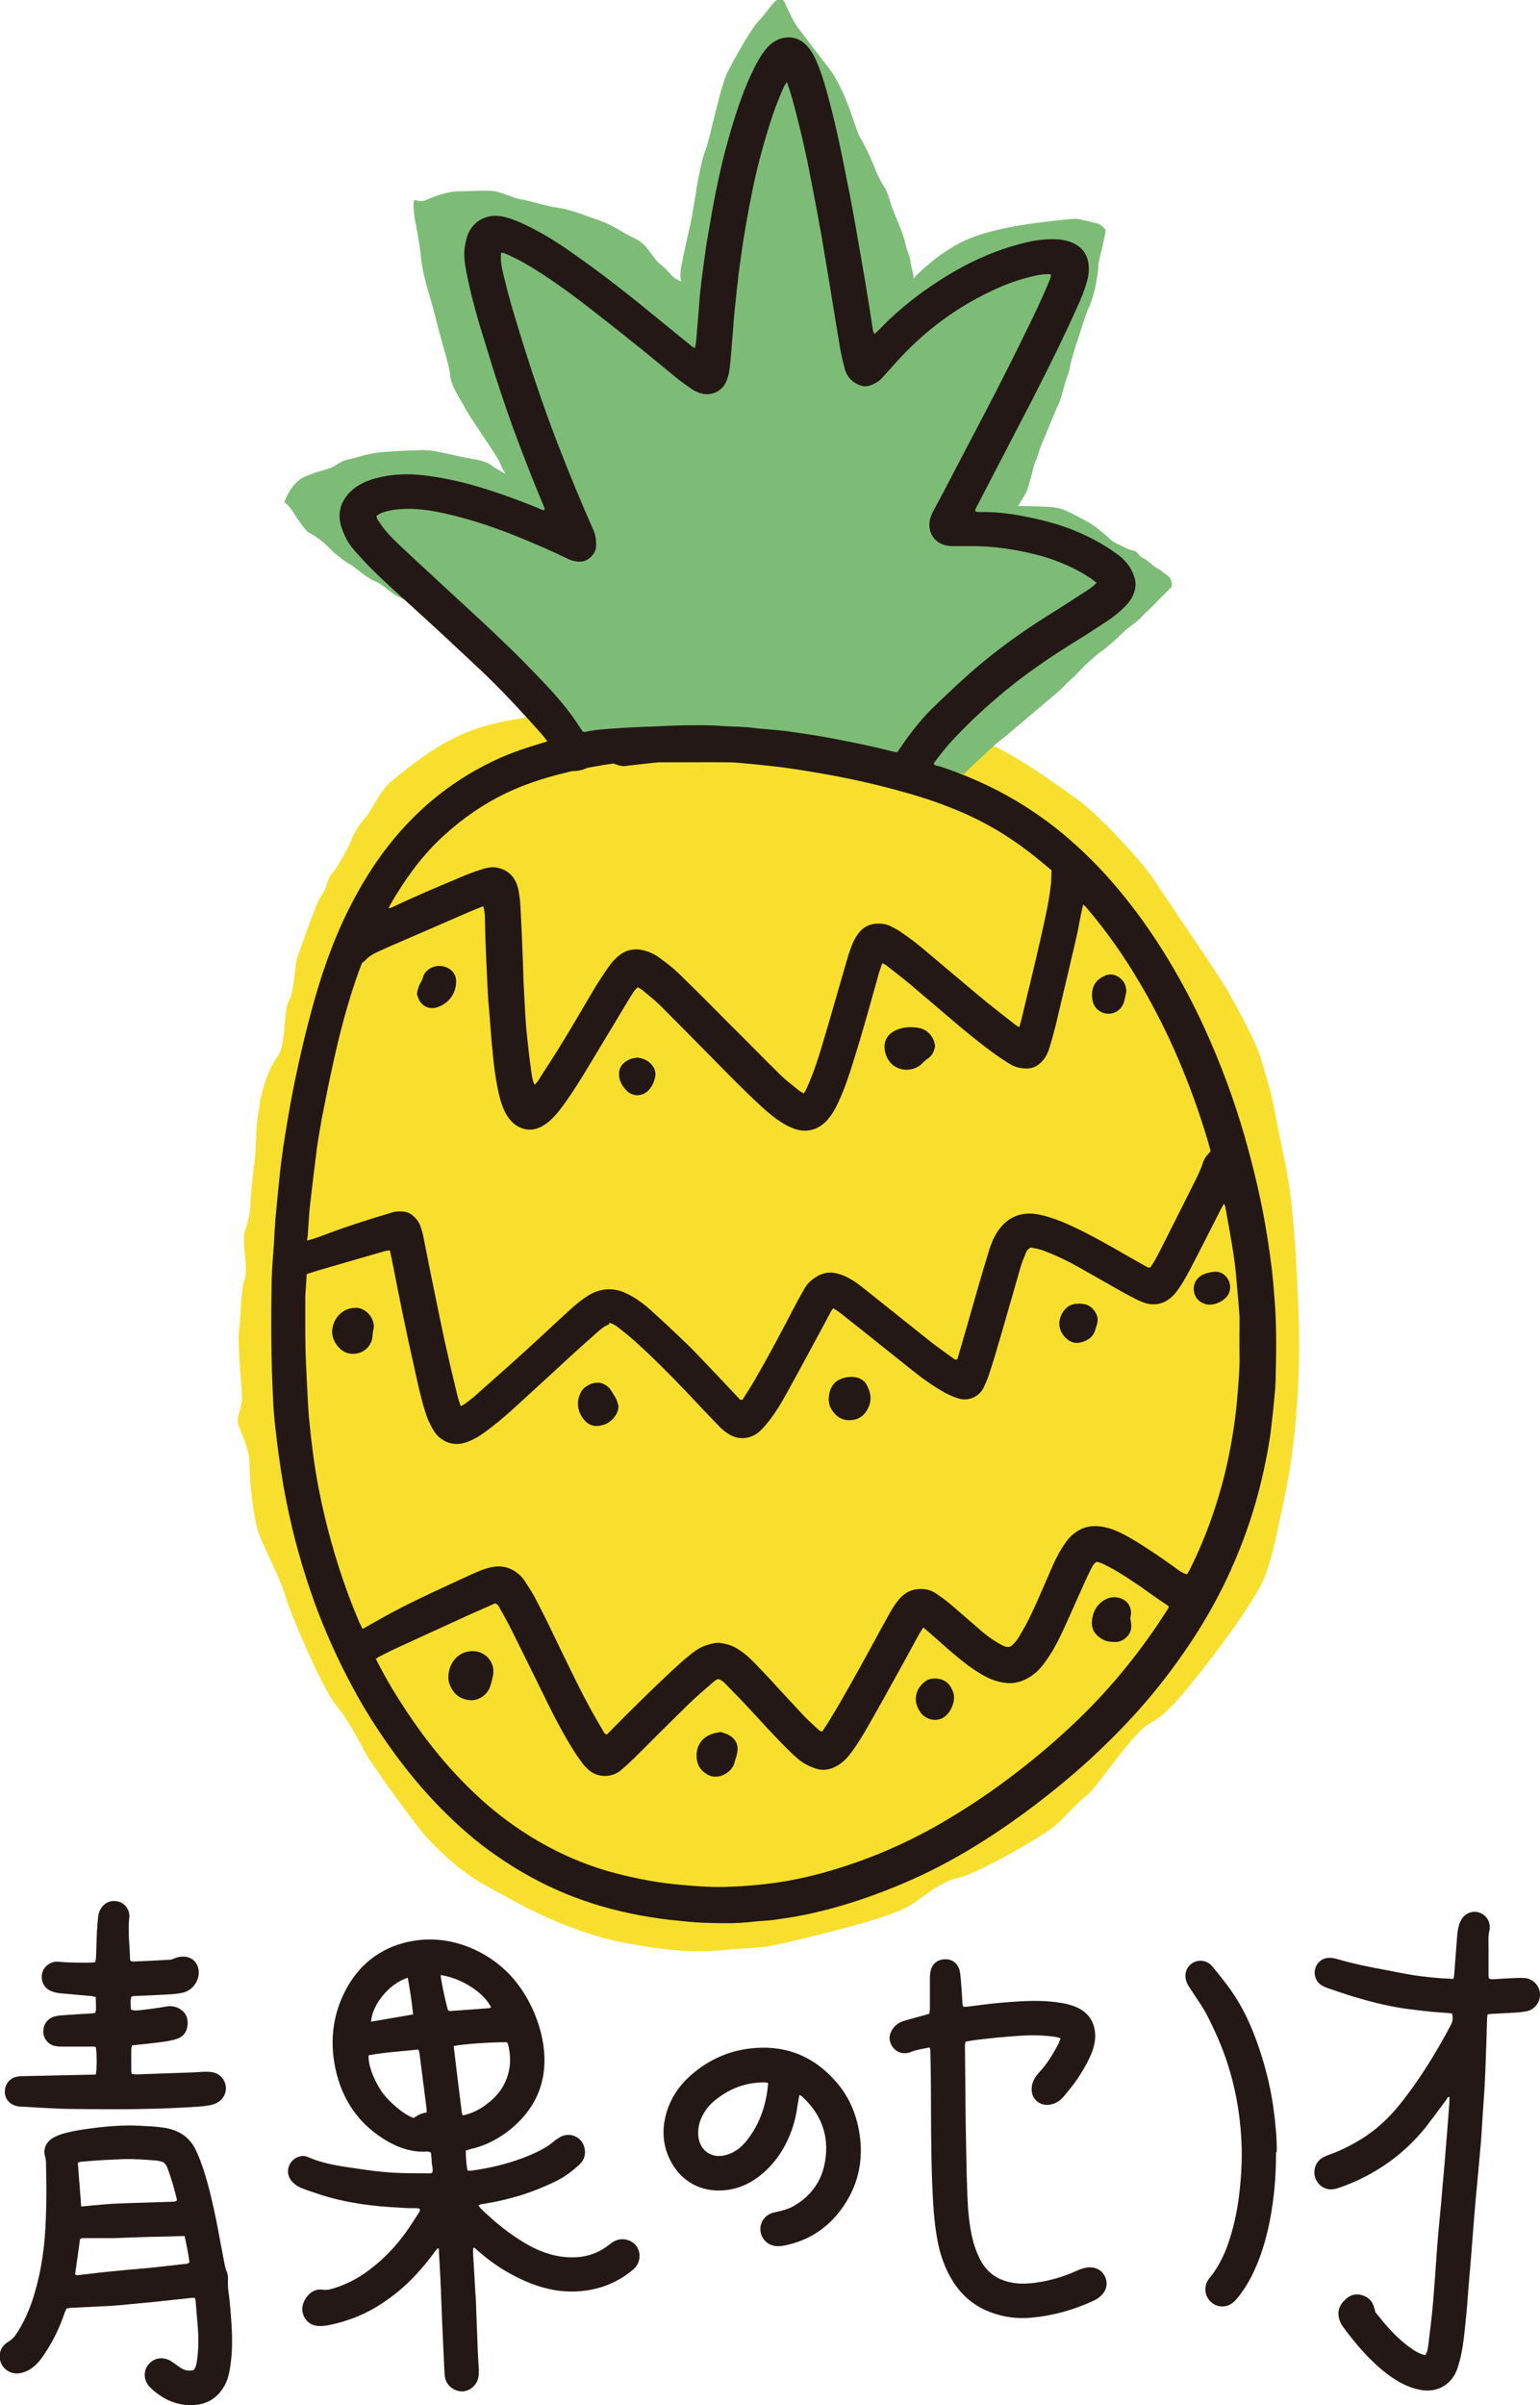
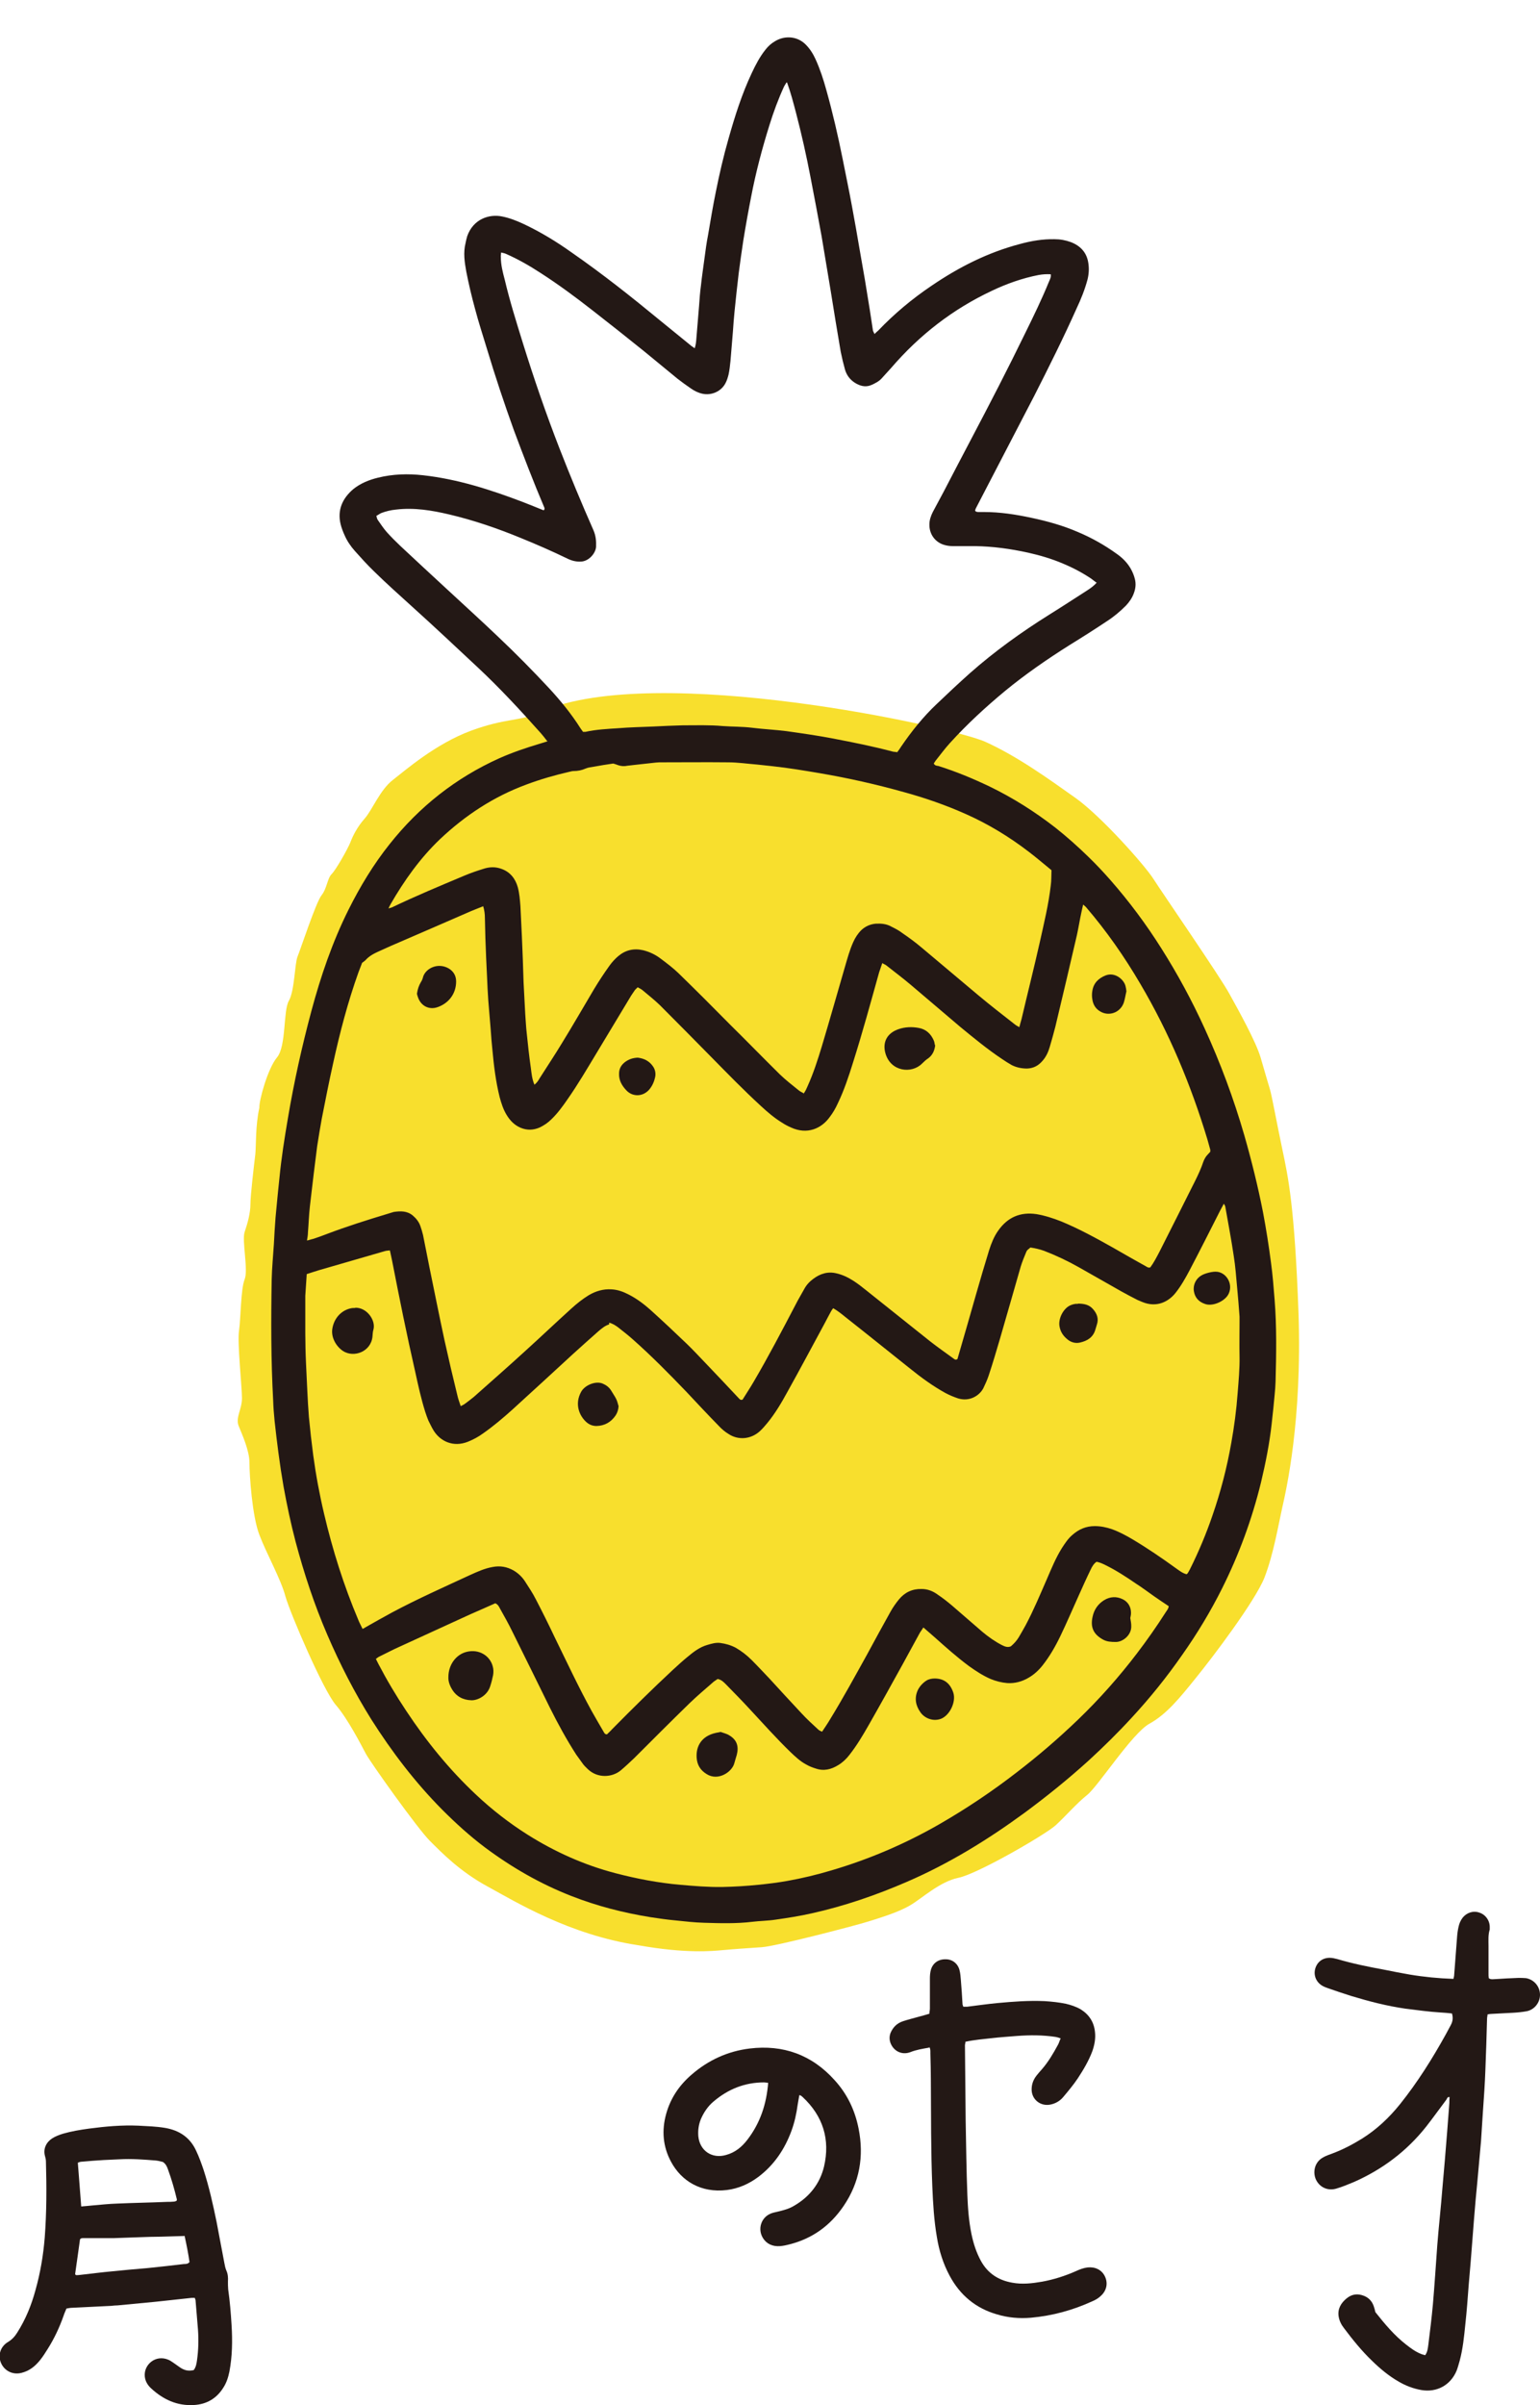
<svg xmlns="http://www.w3.org/2000/svg" id="_レイヤー_2" data-name="レイヤー_2" viewBox="0 0 63.71 99.44">
  <defs>
    <style>
      .cls-1 {
        fill: #231815;
      }

      .cls-2 {
        fill: #7dbc76;
      }

      .cls-3 {
        fill: #f8df2d;
      }
    </style>
  </defs>
  <g id="_レイヤー_1-2" data-name="レイヤー_1">
    <g>
-       <path class="cls-1" d="M19.27,88.93c0,.28.02.55.07.82.11,0,.21,0,.3-.02.79-.12,1.55-.31,2.28-.62.35-.15.68-.31.98-.56.09-.08.19-.14.29-.2.42-.21.85.02.97.39.1.3.02.57-.21.78-.28.25-.58.48-.92.65-.47.23-.96.43-1.46.59-.53.16-1.07.29-1.62.37-.05,0-.09.03-.16.05.03.05.05.08.08.11.57.57,1.19,1.07,1.89,1.48.43.25.89.44,1.38.52.74.12,1.44.01,2.05-.47.07-.05.14-.11.22-.15.3-.16.67-.09.89.16.21.26.21.64,0,.9-.05.06-.11.11-.17.16-.65.53-1.4.8-2.23.85-.84.05-1.63-.16-2.38-.52-.64-.3-1.22-.69-1.75-1.16-.05-.04-.09-.08-.14-.12,0,0-.02,0-.05,0,0,.07-.02.13-.01.19.03.52.06,1.05.09,1.57,0,.08.01.16.02.24.03.7.05,1.4.08,2.11.01.31.03.61.05.92,0,.14,0,.28-.04.41-.11.32-.42.53-.73.49-.34-.04-.61-.3-.64-.64-.03-.39-.04-.77-.06-1.16-.04-.8-.07-1.6-.1-2.4-.02-.51-.05-1.03-.08-1.54,0-.06,0-.12-.01-.17-.08,0-.1.07-.14.11-.25.35-.53.69-.83,1.01-.42.45-.89.84-1.41,1.18-.69.45-1.44.74-2.24.89-.12.02-.26.03-.39.02-.43-.03-.72-.46-.61-.88.05-.17.14-.32.28-.45.15-.13.32-.2.52-.17.2.03.37-.02.55-.08.49-.16.95-.4,1.36-.71.61-.45,1.13-.99,1.57-1.61.18-.25.34-.51.51-.77.03-.05.07-.1.04-.18-.04,0-.08-.02-.13-.02-.22,0-.44,0-.65-.02-1.12-.05-2.23-.19-3.3-.53-.24-.08-.49-.16-.73-.25-.17-.06-.32-.15-.45-.28-.37-.39-.14-.93.27-1.05.13-.04.25-.04.38.02.66.29,1.37.38,2.07.48.46.07.92.13,1.39.16.52.03,1.05.03,1.57.03.03,0,.06-.01.1-.02.05-.14-.01-.29-.02-.43,0-.14-.02-.27-.03-.39-.07-.08-.15-.06-.21-.06-.55.03-1.05-.13-1.53-.39-1.21-.68-1.94-1.72-2.22-3.07-.24-1.17-.09-2.29.49-3.33.6-1.06,1.52-1.71,2.72-1.92.96-.16,1.89.01,2.76.46.9.47,1.57,1.16,2.04,2.05.28.53.48,1.09.58,1.68.25,1.5-.23,2.73-1.43,3.67-.47.36-.99.62-1.57.75-.06.01-.11.04-.2.06M19.14,87.46s.07,0,.11-.02c.32-.08.61-.23.87-.43.44-.32.75-.72.9-1.25.12-.41.1-.82,0-1.23,0-.04-.04-.06-.05-.09-.61-.01-1.89.08-2.2.16.11.93.22,1.86.34,2.78,0,.02.02.03.03.06M17.65,87.33s0-.08,0-.12c-.1-.78-.2-1.57-.3-2.35,0-.04-.03-.07-.05-.12-.69.08-1.38.11-2.05.24-.03.37.2.99.52,1.47.31.46.96,1,1.34,1.12.09-.05.17-.11.26-.15.09-.04.18-.06.29-.08M15.34,83.59c.6-.1,1.16-.2,1.75-.3-.05-.52-.13-1.01-.22-1.52-.44.15-.77.42-1.05.76-.26.31-.45.72-.47,1.06M18.23,81.67c.02.25.21,1.16.31,1.46.03,0,.05.02.08.02.54-.04,1.08-.08,1.62-.12.03,0,.05-.02.08-.03-.31-.62-1.22-1.21-2.1-1.34" />
      <path class="cls-1" d="M60.07,83.25c-.16-.02-.31-.03-.47-.04-.49-.03-.98-.1-1.47-.16-.76-.11-1.49-.3-2.22-.52-.32-.1-.64-.21-.96-.32-.09-.03-.19-.07-.27-.12-.25-.16-.35-.45-.26-.72.09-.27.32-.43.61-.42.1,0,.2.03.29.05.64.19,1.29.32,1.94.44.35.07.7.14,1.05.2.6.1,1.2.16,1.82.18.01-.06.03-.11.03-.17.04-.52.08-1.05.12-1.57.01-.14.03-.28.06-.41.03-.14.08-.26.17-.38.17-.21.44-.3.69-.21.26.08.44.34.43.61,0,.03,0,.06,0,.09-.07.22-.05.45-.05.68,0,.38,0,.75,0,1.13,0,.07,0,.14.01.2.09.07.18.04.27.04.32-.02.63-.04.95-.05.11,0,.22,0,.32.01.34.06.58.35.58.69,0,.32-.23.62-.56.68-.17.03-.35.05-.53.06-.32.02-.63.03-.95.05-.04,0-.08.01-.13.02,0,.06-.02.11-.02.17-.02.71-.04,1.43-.07,2.14-.02.56-.06,1.13-.1,1.69-.03.41-.05.83-.08,1.24-.05.55-.1,1.1-.15,1.66-.05.52-.1,1.04-.14,1.57-.02.26-.04.51-.06.77-.05.65-.1,1.3-.16,1.95-.04.54-.08,1.09-.14,1.63-.05.5-.1,1-.23,1.49-.04.14-.08.29-.13.42-.25.6-.82.91-1.46.8-.34-.06-.65-.18-.94-.35-.4-.23-.75-.52-1.08-.84-.44-.42-.82-.89-1.18-1.37-.11-.14-.19-.3-.22-.48-.05-.32.1-.56.33-.75.22-.18.46-.21.73-.1.19.08.32.22.39.42.03.08.05.17.07.25.39.49.78.96,1.27,1.34.19.15.38.29.6.38.06.03.13.04.19.06.1-.14.11-.29.13-.43.07-.56.14-1.12.19-1.68.07-.81.12-1.62.18-2.43.06-.78.15-1.56.21-2.34.07-.79.14-1.58.2-2.37.03-.4.06-.79.09-1.18,0-.08,0-.16.01-.24-.09-.02-.1.05-.13.1-.28.37-.55.75-.84,1.12-.8,1.01-1.81,1.77-2.99,2.29-.24.1-.48.2-.72.27-.29.09-.59,0-.77-.24-.24-.31-.19-.83.22-1.05.12-.07.25-.11.38-.16.43-.16.83-.37,1.22-.61.61-.38,1.13-.87,1.58-1.43.72-.9,1.33-1.87,1.89-2.88.07-.13.14-.26.21-.39.08-.15.1-.3.05-.47" />
      <path class="cls-1" d="M8.02,97.99c.09-.13.11-.26.13-.4.06-.42.07-.85.04-1.27-.03-.41-.07-.81-.1-1.21,0-.03-.02-.05-.03-.1-.05,0-.09,0-.14,0-.49.05-.98.11-1.48.16-.52.05-1.04.1-1.57.15-.09,0-.18.01-.27.02-.54.03-1.09.05-1.63.08-.07,0-.14.02-.22.03-.04.1-.09.2-.12.3-.17.48-.38.93-.65,1.36-.1.16-.2.32-.32.47-.2.25-.44.45-.77.53-.35.09-.69-.07-.84-.39-.15-.32-.04-.69.27-.88.17-.1.29-.23.39-.39.35-.55.59-1.14.76-1.77.2-.71.32-1.43.38-2.16.08-1.05.08-2.1.05-3.15,0-.08-.02-.16-.04-.23-.08-.29.05-.56.29-.72.14-.09.3-.15.46-.2.35-.1.71-.16,1.08-.21.68-.09,1.36-.15,2.04-.12.36.02.73.03,1.09.09.6.1,1.05.4,1.3.96.12.25.21.51.3.77.23.71.39,1.43.54,2.16.11.56.21,1.13.32,1.69.02.11.04.21.08.31.07.15.08.3.07.46,0,.11,0,.22.01.33.07.49.11.98.14,1.48.04.64.03,1.29-.09,1.92-.05.24-.12.46-.25.66-.28.45-.69.69-1.22.72-.7.04-1.27-.23-1.77-.69-.14-.13-.24-.29-.26-.49-.05-.49.45-.92.98-.69.07.03.14.08.2.12.09.06.18.13.27.19.16.11.33.17.55.12M3.36,91.23c.17-.01.31-.03.44-.04.35-.03.71-.07,1.06-.08.68-.03,1.36-.04,2.05-.07.09,0,.18,0,.27-.01.05,0,.09-.02.12-.03.01-.03.02-.04.02-.05-.1-.42-.22-.84-.37-1.25-.04-.11-.08-.22-.21-.31-.08-.02-.19-.05-.29-.06-.5-.04-1.01-.08-1.51-.05-.22.01-.43.02-.65.03-.31.02-.61.04-.92.07-.05,0-.09.02-.15.04.05.6.09,1.19.14,1.81M7.65,92.45c-.36.01-.68.02-1.01.03-.28,0-.55.01-.83.02-.38.01-.75.03-1.13.04-.4,0-.79,0-1.19,0-.07,0-.14-.01-.18.05-.07.48-.13.95-.2,1.42,0,.01,0,.02,0,.03,0,0,.01.01.04.03.04,0,.1,0,.16-.01.45-.05.9-.11,1.35-.15.47-.05.95-.09,1.42-.13.51-.05,1.02-.11,1.53-.17.08,0,.16,0,.23-.08-.05-.35-.12-.7-.2-1.07" />
      <path class="cls-1" d="M38.45,84.66c-.28.05-.54.09-.79.19-.35.13-.69-.04-.82-.38-.05-.14-.05-.27,0-.41.1-.24.27-.41.52-.49.21-.07.42-.12.63-.18.15-.04.3-.08.46-.13,0-.08.02-.15.02-.21,0-.42,0-.83,0-1.25,0-.12.01-.24.04-.35.08-.29.32-.45.62-.44.28,0,.51.19.57.47.03.12.04.25.05.38.03.34.05.67.07,1.01,0,.03.02.05.03.1.06,0,.11,0,.17,0,.41-.05.82-.11,1.24-.15.65-.06,1.3-.11,1.96-.08.3.02.59.05.88.11.21.05.42.12.61.23.35.22.55.53.59.94.03.27-.02.53-.11.79-.15.4-.37.77-.6,1.12-.18.27-.39.52-.6.77-.14.17-.33.28-.55.32-.39.07-.74-.2-.76-.59-.01-.23.06-.43.2-.61.07-.09.15-.18.23-.27.26-.3.46-.64.65-.99.05-.08.07-.18.12-.28-.08-.03-.15-.05-.21-.06-.53-.08-1.06-.08-1.6-.04-.35.03-.69.05-1.03.09-.36.04-.73.07-1.1.15,0,.06-.02.1-.02.15.01,1.04.02,2.08.03,3.12.02,1.02.03,2.04.07,3.06.02.54.06,1.09.17,1.62.08.39.2.76.39,1.11.28.51.72.8,1.29.9.42.08.83.03,1.24-.04.49-.09.96-.24,1.41-.44.15-.07.31-.13.48-.15.31-.03.58.1.71.37.13.27.08.57-.15.79-.11.11-.23.18-.37.24-.81.37-1.65.6-2.54.68-.48.04-.95,0-1.41-.14-.87-.25-1.52-.79-1.95-1.59-.27-.5-.44-1.04-.53-1.6-.12-.69-.16-1.39-.19-2.1-.06-1.46-.05-2.91-.06-4.37,0-.38-.01-.75-.02-1.13,0-.09.01-.18-.05-.28" />
-       <path class="cls-1" d="M3.96,85.79c.05-.22.05-.82.01-1.13-.05-.05-.11-.04-.17-.04-.41,0-.83,0-1.25,0-.1,0-.2-.01-.29-.03-.23-.04-.47-.29-.47-.58,0-.3.16-.54.45-.63.13-.04.27-.05.41-.06.38-.03.75-.05,1.13-.07.05,0,.1-.02.16-.02.01-.05.03-.09.03-.14,0-.17,0-.34-.01-.52-.06-.01-.12-.03-.18-.04-.41-.04-.83-.07-1.24-.11-.12-.01-.24-.03-.35-.07-.34-.1-.51-.4-.45-.74.06-.34.4-.52.65-.5.42.04.85.04,1.28.04.09,0,.17-.01.27-.02.01-.06.02-.11.03-.16.02-.37.02-.73.04-1.1.01-.21.03-.41.05-.62.01-.13.06-.25.13-.36.17-.26.45-.34.73-.26.27.08.46.36.43.64-.07.59.02,1.17.03,1.75,0,.02.01.04.02.05.05.04.11.03.17.03.48-.02.95-.04,1.42-.07.09,0,.17-.03.26-.07.11-.04.23-.07.35-.06.34,0,.6.26.62.6.03.42-.27.82-.7.9-.16.03-.33.05-.5.06-.49.03-.99.05-1.48.07-.03,0-.06.01-.1.02-.01.05-.04.11-.04.16,0,.13.01.26.02.38.15.06.29.03.42.02.35-.04.71-.09,1.06-.15.18-.03.36,0,.52.09.26.15.37.38.34.67-.02.28-.17.49-.44.58-.17.06-.36.09-.55.12-.43.06-.86.1-1.31.15,0,.05-.03.1-.03.16,0,.3,0,.59,0,.89,0,.04.01.08.02.13.06,0,.12.02.18.02.75-.03,1.5-.05,2.26-.08.2,0,.4-.03.59-.03.1,0,.2,0,.3.02.3.05.51.27.56.57.04.27-.1.56-.36.69-.09.05-.18.08-.28.1-.15.03-.31.05-.47.06-1.68.12-3.36.12-5.05.1-.78,0-1.56-.06-2.34-.1-.1,0-.2-.03-.29-.07-.26-.12-.39-.38-.34-.66.04-.26.24-.47.51-.51.1-.02.2-.02.3-.02.92-.02,1.84-.04,2.76-.06.07,0,.14,0,.2-.01" />
      <path class="cls-1" d="M33.07,86.62c-.02.13-.05.26-.07.4-.05.37-.13.74-.26,1.09-.28.76-.72,1.41-1.37,1.9-.39.29-.82.48-1.3.54-1.07.13-1.88-.37-2.31-1.17-.34-.63-.39-1.3-.2-1.98.18-.65.54-1.18,1.05-1.62.69-.6,1.5-.97,2.4-1.08,1.39-.17,2.58.26,3.52,1.31.52.57.84,1.24.99,2,.23,1.15.04,2.23-.62,3.2-.55.81-1.29,1.35-2.25,1.59-.12.03-.25.06-.38.07-.3.02-.55-.08-.71-.34-.22-.36-.08-.83.31-1,.09-.04.19-.06.28-.08.25-.06.5-.12.72-.26.63-.37,1.05-.91,1.22-1.61.26-1.12-.04-2.09-.89-2.88-.03-.03-.06-.05-.1-.07,0,0-.02,0-.05,0M31.78,86.12c-.08-.01-.13-.02-.17-.02-.8,0-1.49.28-2.09.79-.24.2-.41.46-.53.74-.09.23-.12.46-.1.7.06.6.57.94,1.15.77.37-.1.65-.33.88-.63.53-.69.79-1.47.86-2.36" />
-       <path class="cls-1" d="M52.79,88.98c0,1.02-.08,1.89-.24,2.75-.13.68-.31,1.35-.59,1.99-.19.45-.43.87-.73,1.25-.08.1-.17.2-.27.27-.28.19-.63.16-.87-.07-.24-.22-.29-.58-.13-.87.02-.03.04-.07.07-.1.42-.51.68-1.09.87-1.71.17-.56.29-1.13.36-1.71.08-.64.12-1.28.11-1.93-.04-1.56-.34-3.07-.95-4.5-.17-.39-.35-.78-.55-1.15-.18-.32-.4-.62-.59-.92-.07-.11-.15-.21-.19-.33-.14-.36.03-.73.38-.85.25-.08.52,0,.69.21.29.36.59.72.85,1.11.55.81.91,1.71,1.2,2.64.21.68.37,1.38.47,2.08.09.66.15,1.32.14,1.84" />
      <path class="cls-3" d="M22.41,29.43c-.97.42-1.44.24-2.92.78-1.48.55-2.71,1.63-3.24,2.04-.53.41-.85,1.24-1.16,1.59-.31.35-.49.71-.6,1-.12.29-.59,1.12-.77,1.3s-.19.59-.42.88c-.23.29-.87,2.24-.99,2.53-.12.29-.12,1.41-.36,1.83-.24.41-.1,1.87-.49,2.34-.39.47-.75,1.8-.73,2.08-.17.75-.13,1.63-.17,1.95-.04.32-.2,1.67-.2,2.04s-.12.8-.24,1.15c-.12.35.16,1.57,0,1.96-.16.39-.16,1.62-.23,2.11-.08.48.12,2.34.12,2.8s-.27.79-.14,1.14c.14.35.45,1.02.45,1.53s.11,2.2.41,2.98c.3.79.89,1.83,1.08,2.55.2.71,1.57,3.89,2.08,4.48.51.59,1.05,1.66,1.25,2.03.2.37,2.13,3.08,2.64,3.59.51.51,1.25,1.27,2.39,1.89,1.14.62,3.38,2,6.24,2.43,1.97.35,3.06.24,3.5.2.43-.04,1.01-.08,1.61-.12.59-.04,3.81-.88,4.36-1.05.55-.17,1.3-.4,1.77-.68.47-.27,1.22-.98,2-1.14.79-.16,3.57-1.77,4.01-2.16.43-.39.86-.9,1.31-1.26.45-.35,1.87-2.56,2.58-2.95.71-.39,1.26-1.07,1.92-1.89.67-.82,2.45-3.17,2.84-4.15.38-.98.58-2.2.74-2.91.16-.71.82-3.57.67-8.01-.16-4.44-.43-5.65-.67-6.79-.24-1.14-.43-2.2-.51-2.47-.08-.28-.2-.66-.39-1.33-.2-.67-.92-1.96-1.29-2.63-.36-.67-2.8-4.21-3.15-4.76-.35-.55-2.16-2.59-3.22-3.34-1.06-.75-2.38-1.71-3.73-2.32-1.35-.61-13.59-3.3-18.34-1.26" />
-       <path class="cls-2" d="M23.11,30.49s-5.84-5.51-6.39-5.71-.76-.56-1.19-.74c-.43-.18-.87-.62-1.05-.71-.18-.09-.44-.3-.65-.47-.21-.18-.49-.56-1.08-.85-.44-.43-.69-1.08-.99-1.24,0,0,.26-.8.84-1.06.59-.25.98-.29,1.22-.43.23-.14.35-.24.59-.28.23-.04.71-.23,1.26-.29.55-.06,1.18-.08,1.77-.1.59-.02,1.49.28,2.14.37.65.1.77.29.84.33.08.04.49.29.49.29,0,0-.16-.28-.24-.49-.08-.22-1.24-1.86-1.43-2.24-.2-.37-.59-.94-.61-1.32-.02-.37-.45-1.73-.59-2.34-.14-.61-.53-1.71-.61-2.46-.08-.75-.23-1.53-.26-1.63-.02-.1-.12-.83-.02-.84.1-.02.21.1.45,0,.24-.1.88-.37,1.36-.37s1.16-.06,1.51,0c.35.06.79.29,1.08.33.29.04,1.06.29,1.55.35.49.06,1.35.41,1.77.55.41.14.98.53,1.45.75.47.22.71.83.98,1.02.28.2.53.57.67.63.14.06.23.1.23.1,0,0-.12-.1,0-.71.12-.61.28-1.28.35-1.61.08-.33.26-1.49.31-1.79.06-.29.2-1.04.33-1.33.14-.3.61-2.63.9-3.2.29-.57,1.02-1.87,1.3-2.14.28-.28.63-.84.77-.86.14-.02.24-.08.33.16.1.24.37.8.53,1,.16.2,1.02,1.35,1.28,1.67.26.31.63,1.08.8,1.55.18.47.39,1.18.51,1.35.12.18.45.86.59,1.24.14.37.31.65.43.84.12.2.22.65.28.78.06.14.2.51.26.65.06.14.24.59.3.88.06.29.2.55.2.71s.15.54.12.69c0,0,.73-.84,1.91-1.47,1.18-.63,3.3-.85,3.57-.88.28-.03.9-.12,1.18-.12s.29.05.43.07c.14.01.28.08.46.1.18.03.39.24.4.3.01.06-.14.73-.17.84-.03.1-.14.51-.14.72s-.06.43-.09.65c-.03.22-.16.71-.29.97-.13.26-.41,1.2-.48,1.4-.08.2-.3.96-.31,1.1-.01.14-.2.61-.22.72-.03.11-.16.63-.24.77s-.24.58-.31.73c-.08.16-.29.72-.37.88-.08.16-.21.64-.29.8-.08.16-.13.47-.16.58s-.17.59-.22.69c-.05.1-.33.55-.33.55,0,0,1.26.01,1.57.07.31.05.63.22,1.24.55.62.33.98.8,1.18.89.2.09.58.31.76.33.18.01.29.29.41.31.12.03.52.41.6.43.08.03.44.3.51.38.07.08.12.33.07.39-.05.07-.55.55-.63.64-.08.09-.24.24-.29.29-.05.05-.3.28-.35.35-.05.08-.59.46-.64.52-.05.07-.2.16-.26.24-.06.08-.64.58-.75.64s-.5.42-.61.52c-.12.1-.43.46-.58.58-.14.12-.52.52-.63.6-.1.08-1.7,1.44-1.89,1.6-.18.16-.6.47-.69.56-.09.09-.62.58-.77.72-.16.14-.44.41-.48.47-.04.06-8.01-2.18-16.79-1.55" />
      <path class="cls-1" d="M22.62,30.62c-.1-.13-.17-.22-.25-.31-.84-.94-1.69-1.86-2.61-2.72-.89-.83-1.78-1.67-2.68-2.48-.54-.49-1.09-.98-1.61-1.49-.28-.27-.54-.56-.79-.84-.17-.19-.32-.41-.42-.64-.07-.15-.13-.31-.17-.47-.14-.59.08-1.07.53-1.45.3-.24.65-.38,1.02-.47.61-.15,1.23-.17,1.86-.1,1.44.16,2.8.6,4.14,1.11.29.11.57.23.85.34.05-.04.04-.08.03-.11-.45-1.06-.86-2.13-1.26-3.2-.4-1.11-.77-2.22-1.11-3.35-.17-.56-.35-1.11-.5-1.68-.14-.51-.26-1.02-.36-1.53-.07-.39-.13-.78-.03-1.18.02-.1.04-.19.07-.29.25-.7.9-.92,1.44-.81.31.06.61.18.89.31.7.33,1.36.73,1.99,1.18,1.27.88,2.48,1.84,3.67,2.82.43.35.86.7,1.29,1.05.04.03.08.05.13.09.05-.15.06-.29.07-.42.04-.44.07-.89.11-1.33.02-.29.04-.57.08-.86.04-.38.1-.77.15-1.15.04-.3.08-.61.14-.91.1-.59.2-1.19.32-1.78.15-.75.32-1.49.53-2.22.26-.92.55-1.84.96-2.71.16-.34.33-.67.57-.97.11-.14.24-.26.4-.35.38-.23.9-.22,1.26.14.18.18.31.39.41.61.19.42.33.85.45,1.29.26.93.48,1.88.67,2.83.13.66.27,1.32.39,1.98.11.58.21,1.17.31,1.75.07.42.15.84.22,1.26.07.41.13.82.2,1.23.04.28.09.57.13.85,0,.05.04.1.07.17.06-.06.1-.1.15-.14.67-.7,1.4-1.31,2.2-1.85,1.13-.77,2.33-1.38,3.66-1.73.47-.13.95-.21,1.44-.2.23,0,.45.04.67.12.39.15.65.42.72.84.04.23.03.47-.03.71-.11.41-.27.81-.45,1.19-.55,1.23-1.15,2.43-1.76,3.63-.8,1.55-1.61,3.09-2.41,4.64-.01.03-.02.05-.03.08.02.07.07.06.12.07.08,0,.16,0,.24,0,.67,0,1.32.1,1.97.24.66.14,1.31.32,1.93.59.57.24,1.1.54,1.6.9.23.16.43.36.57.6.08.14.14.28.18.44.05.2.03.39-.04.58-.07.2-.19.37-.33.52-.24.24-.5.46-.78.64-.51.34-1.03.67-1.55.99-.92.58-1.82,1.2-2.66,1.89-.81.67-1.58,1.38-2.29,2.16-.21.23-.4.49-.6.74-.03.04-.05.08-.07.11.05.09.12.09.19.1.73.23,1.43.52,2.12.85.97.47,1.87,1.04,2.72,1.7.48.38.94.79,1.38,1.22.31.3.61.62.9.95.78.89,1.48,1.83,2.11,2.83.67,1.06,1.26,2.15,1.78,3.29.66,1.44,1.21,2.92,1.65,4.44.3,1.05.56,2.1.77,3.17.13.69.24,1.38.33,2.08.07.51.11,1.02.15,1.53.09,1.13.07,2.26.04,3.39-.01.36-.06.73-.09,1.09-.02.22-.05.43-.07.65-.09.82-.25,1.62-.44,2.42-.37,1.52-.91,2.99-1.61,4.39-.48.96-1.03,1.87-1.65,2.75-.64.92-1.34,1.79-2.1,2.61-.56.61-1.16,1.2-1.77,1.76-.85.77-1.73,1.48-2.65,2.16-1.53,1.12-3.14,2.11-4.88,2.86-1.27.55-2.58,1-3.93,1.3-.49.11-.99.19-1.49.26-.32.05-.65.05-.97.09-.66.08-1.33.06-1.99.04-.4-.01-.81-.06-1.21-.1-.33-.03-.67-.08-1-.13-1.12-.18-2.22-.46-3.29-.88-1.28-.5-2.46-1.18-3.56-2-.64-.48-1.22-1.01-1.78-1.57-1.12-1.13-2.08-2.39-2.93-3.73-.7-1.12-1.3-2.29-1.82-3.5-.54-1.25-.96-2.53-1.31-3.84-.2-.76-.36-1.52-.5-2.29-.08-.46-.15-.92-.21-1.38-.06-.44-.11-.88-.16-1.33-.03-.29-.05-.57-.06-.86-.09-1.66-.09-3.32-.06-4.99.01-.48.06-.97.09-1.45.02-.38.04-.75.07-1.12.03-.32.06-.63.09-.94.02-.23.05-.45.07-.68.08-.83.21-1.65.35-2.47.25-1.49.58-2.97.97-4.43.39-1.45.87-2.86,1.54-4.2.48-.96,1.03-1.87,1.7-2.71,1.23-1.55,2.74-2.74,4.54-3.55.54-.24,1.1-.43,1.67-.6.09-.03.19-.06.32-.1M25.2,54.76c-.17.05-.31.17-.44.28-.35.31-.7.62-1.04.93-.84.77-1.67,1.54-2.52,2.31-.39.35-.79.69-1.22.99-.19.14-.4.25-.62.34-.6.24-1.14-.01-1.42-.46-.08-.13-.15-.28-.22-.42-.05-.12-.09-.24-.13-.36-.17-.54-.29-1.09-.41-1.64-.35-1.53-.66-3.07-.96-4.61-.03-.13-.06-.27-.09-.42-.08.01-.15.01-.21.03-.91.26-1.82.53-2.73.79-.17.05-.34.11-.5.16-.02.31-.04.6-.06.9,0,.09,0,.18,0,.27,0,.84-.01,1.68.03,2.52.04.74.06,1.48.12,2.22.05.53.11,1.06.18,1.59.11.81.26,1.62.45,2.42.35,1.49.81,2.95,1.41,4.37.05.13.12.25.18.38.05-.02.08-.04.11-.06.37-.21.74-.42,1.11-.62,1.05-.56,2.13-1.04,3.21-1.54.31-.14.61-.28.95-.34.31-.06.59-.01.86.14.19.11.35.26.47.44.16.25.33.5.46.76.27.52.53,1.04.78,1.57.5,1.02.98,2.05,1.53,3.05.16.29.33.57.49.85.03.05.05.11.14.11.07-.07.15-.14.22-.22.82-.83,1.65-1.65,2.51-2.45.2-.18.39-.36.6-.53.25-.21.51-.41.83-.5.17-.05.34-.1.52-.08.23.03.44.09.65.2.24.14.46.31.66.51.24.24.48.5.72.75.44.48.88.96,1.33,1.44.22.24.46.46.7.68.04.04.09.06.16.09.12-.18.23-.34.33-.51.54-.88,1.03-1.78,1.53-2.68.32-.59.64-1.18.97-1.77.1-.18.22-.35.35-.51.24-.29.55-.44.94-.43.25,0,.47.09.66.23.21.14.4.29.59.45.42.36.84.73,1.26,1.09.25.21.52.4.81.55.12.06.24.11.37.05.13-.11.24-.23.33-.38.09-.16.19-.32.28-.49.33-.62.6-1.27.88-1.91.19-.44.37-.88.62-1.28.13-.2.26-.4.44-.55.26-.23.56-.36.92-.36.25,0,.49.05.72.13.3.11.58.26.85.42.62.37,1.22.78,1.8,1.2.14.1.27.2.43.24.02-.02.04-.03.05-.05.03-.05.06-.1.09-.16.36-.72.67-1.46.93-2.22.34-.98.6-1.98.78-3.01.12-.67.21-1.35.26-2.03.04-.51.09-1.03.08-1.54-.01-.48,0-.95,0-1.43,0-.07,0-.14,0-.21-.03-.4-.06-.81-.1-1.21-.04-.43-.07-.87-.14-1.3-.1-.68-.23-1.36-.35-2.04,0-.03-.03-.06-.06-.12-.06.11-.11.2-.15.28-.42.83-.84,1.66-1.27,2.48-.17.32-.35.64-.58.93-.27.34-.76.63-1.38.37-.06-.03-.13-.05-.19-.08-.22-.11-.44-.23-.66-.35-.59-.33-1.19-.68-1.78-1.01-.46-.26-.93-.48-1.42-.67-.19-.07-.38-.11-.57-.14-.13.11-.14.1-.18.2-.08.19-.16.39-.22.58-.29,1-.57,2-.86,2.99-.15.51-.3,1.02-.47,1.53-.06.18-.14.35-.22.52-.17.32-.58.56-1.04.42-.18-.06-.35-.13-.52-.22-.53-.29-1.02-.65-1.49-1.03-.88-.7-1.76-1.41-2.65-2.11-.16-.13-.32-.26-.51-.37-.04.05-.07.09-.09.13-.09.16-.17.32-.25.47-.52.96-1.03,1.92-1.56,2.87-.24.44-.5.88-.82,1.27-.1.12-.2.24-.32.35-.38.34-.9.37-1.29.11-.15-.09-.29-.21-.41-.34-.45-.46-.89-.93-1.33-1.4-.72-.75-1.45-1.49-2.23-2.18-.19-.17-.4-.33-.6-.49-.11-.08-.23-.16-.37-.19M12.75,51.28c.09-.03.15-.04.22-.06.18-.06.35-.12.53-.19.84-.32,1.7-.59,2.56-.85.08-.02.15-.05.23-.07.28-.04.55-.05.79.15.14.12.25.26.31.43.04.12.08.24.11.37.09.43.17.87.26,1.31.21,1.02.41,2.03.63,3.05.17.77.35,1.54.54,2.31.03.13.08.26.13.41.08-.04.14-.07.19-.11.12-.09.24-.18.35-.27.72-.64,1.44-1.27,2.15-1.92.63-.57,1.25-1.16,1.88-1.73.23-.21.47-.4.73-.56.29-.17.6-.26.93-.24.26.01.5.1.73.22.33.17.62.39.89.63.51.46,1.01.93,1.5,1.4.26.25.5.51.75.77.47.49.94.99,1.41,1.49.03.03.06.08.15.05.14-.23.31-.48.46-.74.61-1.04,1.17-2.11,1.73-3.18.11-.22.24-.43.36-.65.09-.17.22-.31.37-.42.29-.22.61-.32.97-.23.26.06.48.17.7.31.17.11.34.24.5.37.89.71,1.78,1.42,2.67,2.13.32.25.65.48.98.72.04.03.08.06.15.01.26-.89.52-1.8.78-2.71.17-.6.35-1.2.53-1.79.09-.28.2-.56.37-.8.39-.56.92-.79,1.59-.69.35.06.69.17,1.02.3.75.31,1.46.7,2.17,1.1.45.26.89.51,1.34.76.05.03.1.07.18.04.14-.19.26-.42.38-.65.49-.97.98-1.94,1.47-2.92.13-.26.25-.52.34-.79.04-.11.1-.22.18-.3.04-.04.08-.09.11-.12,0-.04,0-.06,0-.08-.04-.14-.08-.29-.12-.43-.68-2.25-1.58-4.41-2.78-6.44-.65-1.11-1.39-2.17-2.23-3.15-.03-.04-.08-.07-.13-.12-.03.12-.05.22-.07.31-.07.32-.12.64-.19.96-.29,1.26-.59,2.52-.89,3.78-.07.28-.15.55-.23.83-.06.21-.15.41-.3.58-.17.2-.37.31-.64.32-.22,0-.43-.04-.63-.14-.14-.08-.27-.16-.4-.25-.6-.4-1.16-.86-1.72-1.32-.69-.58-1.37-1.17-2.06-1.75-.33-.28-.68-.54-1.02-.81-.04-.03-.1-.05-.16-.09-.05.14-.09.26-.13.38-.35,1.25-.69,2.5-1.08,3.73-.18.58-.37,1.15-.63,1.69-.09.2-.2.39-.33.56-.35.49-.94.74-1.6.44-.14-.06-.27-.13-.39-.21-.31-.19-.59-.43-.86-.68-.71-.65-1.38-1.34-2.05-2.02-.71-.72-1.42-1.44-2.13-2.15-.23-.22-.48-.42-.72-.62-.06-.05-.13-.08-.2-.12-.05.05-.08.08-.11.11-.07.11-.15.21-.21.32-.47.78-.94,1.56-1.41,2.34-.38.63-.75,1.26-1.17,1.86-.2.29-.41.58-.67.83-.14.14-.3.25-.49.34-.26.11-.51.12-.78.01-.26-.11-.44-.3-.58-.53-.14-.23-.22-.48-.29-.74-.16-.64-.24-1.3-.3-1.96-.03-.27-.05-.55-.07-.83-.03-.4-.07-.81-.1-1.21-.02-.32-.04-.63-.05-.95-.03-.54-.05-1.09-.07-1.63-.01-.28-.01-.55-.02-.83,0-.16-.02-.31-.07-.48-.22.09-.44.17-.66.27-1.05.46-2.1.91-3.16,1.37-.17.08-.34.15-.51.23-.2.09-.39.19-.54.36-.04.04-.09.07-.14.11-.05.13-.1.26-.15.39-.44,1.23-.77,2.49-1.05,3.77-.17.76-.32,1.53-.47,2.29-.07.38-.13.76-.19,1.14-.05.37-.09.75-.14,1.12-.05.45-.11.9-.16,1.36-.04.35-.05.71-.08,1.07,0,.11-.02.21-.04.34M45.36,24.09c-.09-.07-.15-.11-.21-.16-.37-.25-.77-.46-1.18-.63-.47-.2-.95-.34-1.44-.45-.73-.16-1.46-.26-2.2-.27-.31,0-.61,0-.92,0-.13,0-.26-.02-.38-.06-.36-.12-.59-.45-.58-.84,0-.18.06-.35.14-.51.15-.28.3-.56.45-.84.38-.73.76-1.46,1.14-2.18.77-1.46,1.52-2.91,2.24-4.39.34-.69.68-1.39.97-2.1.04-.1.1-.19.08-.32-.17-.01-.33,0-.5.03-.67.13-1.32.36-1.93.65-1.62.76-3,1.83-4.17,3.19-.13.15-.27.29-.4.44-.11.12-.25.19-.4.26-.22.1-.42.07-.63-.04-.24-.13-.4-.32-.48-.58-.07-.25-.13-.5-.18-.75-.14-.83-.28-1.66-.41-2.49-.13-.76-.25-1.52-.38-2.28-.15-.82-.3-1.63-.46-2.45-.17-.89-.37-1.78-.6-2.66-.11-.42-.22-.84-.37-1.25-.01,0-.03,0-.03.01-.03.05-.06.1-.09.15-.24.52-.44,1.06-.61,1.61-.3.96-.56,1.94-.75,2.93-.12.61-.23,1.22-.33,1.84-.07.45-.13.9-.19,1.35-.06.52-.12,1.04-.17,1.56-.03.29-.05.57-.07.86-.03.4-.07.81-.1,1.21-.02.19-.04.38-.08.56-.03.12-.07.25-.13.36-.18.34-.58.51-.95.43-.18-.04-.34-.12-.48-.22-.19-.13-.37-.26-.55-.4-.47-.38-.93-.77-1.4-1.15-.72-.58-1.44-1.15-2.16-1.71-.68-.53-1.37-1.04-2.1-1.51-.46-.3-.93-.57-1.43-.79-.06-.03-.13-.04-.21-.06,0,.08-.02.14-.01.19,0,.32.08.63.16.93.21.89.48,1.75.75,2.62.46,1.48.96,2.93,1.52,4.37.44,1.13.91,2.26,1.4,3.37.1.23.12.45.11.69-.02.27-.3.6-.63.61-.21.01-.39-.04-.57-.13-.62-.3-1.26-.58-1.9-.84-.97-.4-1.96-.74-2.98-.98-.72-.17-1.45-.29-2.2-.2-.21.02-.41.07-.6.14-.07.03-.13.08-.21.12.02.07.03.13.06.17.12.17.23.34.37.5.18.2.37.39.56.57.64.6,1.29,1.2,1.94,1.8.7.65,1.42,1.3,2.11,1.96.73.69,1.43,1.4,2.11,2.13.48.52.92,1.06,1.3,1.66.03.05.07.09.1.14.04,0,.07,0,.1,0,.45-.1.9-.12,1.35-.15.48-.04.97-.05,1.45-.07.41-.02.81-.04,1.22-.05.55,0,1.11-.02,1.66.03.4.03.81.02,1.21.07.47.06.95.08,1.42.14.64.09,1.27.18,1.9.3.84.16,1.69.33,2.52.55.06.01.11.01.17.02.06-.08.11-.15.16-.23.43-.63.91-1.23,1.46-1.75.46-.44.92-.87,1.39-1.29,1.02-.9,2.12-1.69,3.27-2.41.53-.33,1.05-.67,1.58-1.01.14-.09.28-.19.41-.34M33.23,45.23c.09-.1.13-.21.18-.32.24-.53.42-1.09.59-1.65.33-1.1.64-2.2.96-3.3.1-.34.19-.68.34-1.01.08-.18.19-.35.33-.49.17-.16.37-.25.61-.27.22-.01.44.01.63.12.16.08.32.16.46.27.28.19.55.39.81.61.78.65,1.54,1.3,2.32,1.95.5.42,1.02.82,1.53,1.22.05.04.11.07.18.11.03-.12.06-.23.09-.33.25-1.07.52-2.13.76-3.2.17-.77.36-1.54.45-2.33.03-.21.02-.41.03-.63-.32-.26-.62-.52-.95-.77-.81-.62-1.67-1.14-2.59-1.55-.83-.37-1.69-.67-2.57-.91-1.14-.32-2.3-.58-3.47-.78-.65-.11-1.31-.22-1.96-.29-.22-.02-.43-.05-.65-.07-.39-.03-.79-.09-1.18-.09-.92-.01-1.84,0-2.76,0-.08,0-.16,0-.24.01-.3.03-.61.07-.91.1-.09.01-.18.02-.26.03-.13.03-.26.02-.38-.02-.07-.03-.15-.05-.21-.07-.28.04-.54.08-.8.13-.12.02-.24.03-.35.08-.16.07-.32.1-.49.1-.06,0-.12.02-.17.03-.61.14-1.2.31-1.79.53-1.35.5-2.52,1.27-3.56,2.25-.83.79-1.49,1.72-2.06,2.71-.02.04-.04.08-.08.16.07-.02.11-.03.14-.04.98-.47,1.99-.89,2.99-1.31.26-.11.52-.2.78-.28.26-.09.52-.1.78,0,.35.13.56.4.66.75.07.26.09.53.11.79.02.41.04.83.06,1.24.03.63.05,1.27.07,1.9.02.45.05.89.07,1.33.02.26.03.51.06.77.05.48.1.96.17,1.44.03.23.05.47.15.7.1-.08.16-.17.21-.26.31-.49.64-.98.94-1.48.45-.73.88-1.48,1.32-2.22.2-.33.41-.65.64-.97.1-.14.23-.28.36-.39.3-.25.64-.33,1.03-.24.28.07.52.19.74.36.24.18.49.37.71.58.72.7,1.44,1.42,2.15,2.14.69.68,1.37,1.38,2.06,2.06.24.23.51.44.77.65.06.05.13.08.2.12M45.37,64.57c-.12.08-.19.2-.25.33-.18.37-.35.75-.52,1.13-.24.53-.47,1.07-.72,1.59-.21.44-.45.86-.75,1.24-.16.2-.35.38-.58.51-.27.16-.57.24-.88.22-.24-.02-.47-.08-.69-.17-.32-.14-.61-.33-.89-.53-.5-.37-.97-.79-1.43-1.2-.15-.13-.3-.26-.46-.4-.05.08-.1.15-.14.21-.24.43-.47.87-.71,1.3-.47.85-.94,1.7-1.42,2.54-.24.42-.49.84-.79,1.22-.13.17-.28.31-.46.42-.29.18-.6.26-.94.14-.13-.04-.26-.09-.38-.16-.25-.13-.45-.32-.65-.51-.59-.57-1.14-1.19-1.7-1.79-.32-.35-.66-.69-.99-1.03-.09-.09-.18-.18-.33-.21-.07.05-.16.1-.23.17-.31.27-.63.54-.93.83-.77.75-1.54,1.52-2.3,2.28-.18.17-.36.34-.55.5-.35.29-.95.34-1.36-.05-.08-.08-.16-.15-.22-.24-.09-.12-.17-.24-.26-.36-.4-.62-.76-1.28-1.09-1.94-.52-1.05-1.03-2.1-1.55-3.14-.16-.33-.34-.65-.52-.97-.04-.08-.08-.16-.19-.21-.33.15-.68.3-1.02.45-.99.45-1.98.91-2.97,1.36-.27.12-.53.26-.8.39-.05.02-.09.06-.15.1.04.08.07.14.1.2.35.67.73,1.31,1.15,1.94.84,1.27,1.79,2.44,2.9,3.48.66.62,1.37,1.17,2.13,1.65,1.13.71,2.33,1.25,3.63,1.59.88.23,1.77.4,2.68.48.58.05,1.16.1,1.75.09.49-.01.99-.04,1.48-.09.4-.04.81-.09,1.2-.16.62-.11,1.24-.26,1.84-.44,1.56-.46,3.05-1.1,4.46-1.91,1.11-.64,2.17-1.35,3.18-2.13.9-.69,1.75-1.42,2.57-2.21.87-.84,1.67-1.74,2.41-2.71.42-.55.82-1.12,1.19-1.7.05-.08.12-.15.13-.26-.21-.14-.42-.28-.62-.42-.24-.17-.48-.35-.73-.51-.41-.28-.82-.55-1.27-.77-.12-.06-.25-.12-.39-.14" />
      <path class="cls-1" d="M14.7,54.07c.48-.01.85.52.75.9-.03.09-.03.19-.04.29-.06.63-.77.89-1.22.6-.31-.21-.5-.59-.44-.93.07-.42.36-.74.74-.83.07-.02.14-.02.2-.02" />
-       <path class="cls-1" d="M34.29,57.81c0-.24.08-.45.23-.62.23-.25.77-.34,1.07-.18.1.05.19.12.24.21.19.32.26.66.08,1.01-.15.3-.38.47-.72.49-.36.02-.62-.16-.8-.46-.08-.13-.11-.3-.11-.45" />
      <path class="cls-1" d="M25.59,58.15c-.01.14-.05.26-.12.37-.19.28-.45.43-.79.44-.16,0-.29-.05-.41-.15-.3-.26-.51-.75-.23-1.26.15-.28.61-.47.9-.34.14.06.26.15.34.28.07.12.15.23.21.35.05.1.07.2.1.3" />
      <path class="cls-1" d="M44.59,53.9c.25,0,.47.04.63.23.16.18.24.39.16.63-.02.07-.04.13-.06.2-.09.33-.33.48-.64.55-.17.04-.34,0-.48-.1-.2-.15-.33-.33-.37-.58-.05-.31.15-.71.43-.85.11-.05.22-.08.33-.07" />
      <path class="cls-1" d="M50.28,52.58c.42-.01.74.47.56.89-.13.32-.67.57-1,.44-.26-.09-.41-.27-.45-.53-.04-.26.09-.52.32-.65.14-.08.41-.15.57-.15" />
      <path class="cls-1" d="M38.69,43.21c-.03.27-.14.46-.35.59-.07.05-.13.12-.2.18-.42.42-1.29.34-1.51-.43-.13-.46.07-.84.55-1,.26-.09.55-.1.82-.05.3.05.51.24.63.52.03.06.03.13.05.2" />
      <path class="cls-1" d="M17.25,41.08c.03-.19.08-.33.16-.47.05-.07.08-.16.1-.24.12-.34.61-.58,1.05-.33.2.12.31.3.31.54,0,.51-.31.9-.76,1.06-.36.13-.7-.05-.82-.41-.02-.05-.03-.09-.04-.14" />
      <path class="cls-1" d="M46.6,40.99c-.04.16-.06.32-.11.47-.15.42-.63.58-.99.35-.18-.11-.28-.28-.31-.49-.02-.11-.02-.24,0-.35.05-.32.25-.52.55-.64.39-.15.75.17.82.43.02.07.03.14.04.23" />
      <path class="cls-1" d="M26.38,43.73c.25.03.48.13.64.37.08.12.11.26.09.4-.04.21-.12.4-.26.56-.26.29-.68.3-.94.02-.18-.19-.31-.41-.3-.69,0-.2.09-.36.25-.48.15-.11.31-.17.53-.18" />
      <path class="cls-1" d="M18.55,69.34c0-.5.31-.93.75-1.04.52-.13.96.16,1.08.58.04.13.04.26.02.38-.03.15-.07.31-.12.46-.12.39-.52.59-.78.58-.35-.01-.63-.16-.81-.47-.09-.15-.15-.33-.14-.49" />
      <path class="cls-1" d="M46.76,66.9c.02.12.04.22.04.32.02.39-.36.68-.65.67-.18,0-.36-.01-.52-.1-.42-.23-.52-.54-.43-.94.06-.29.22-.53.48-.69.25-.15.51-.16.76-.04.23.11.35.32.35.57,0,.08-.02.16-.03.21" />
      <path class="cls-1" d="M29.81,71.61c.11.04.25.07.36.14.32.19.4.46.31.81-.03.11-.07.22-.1.34-.09.36-.67.76-1.15.45-.26-.16-.39-.38-.41-.68-.03-.48.21-.89.79-1.02.06-.01.11-.02.2-.04" />
      <path class="cls-1" d="M38.66,69.4c.4,0,.65.2.78.59.12.38-.15.94-.52,1.08-.34.12-.68-.04-.84-.27-.2-.28-.26-.59-.11-.92.08-.16.2-.29.35-.39.11-.07.24-.09.35-.09" />
    </g>
  </g>
</svg>